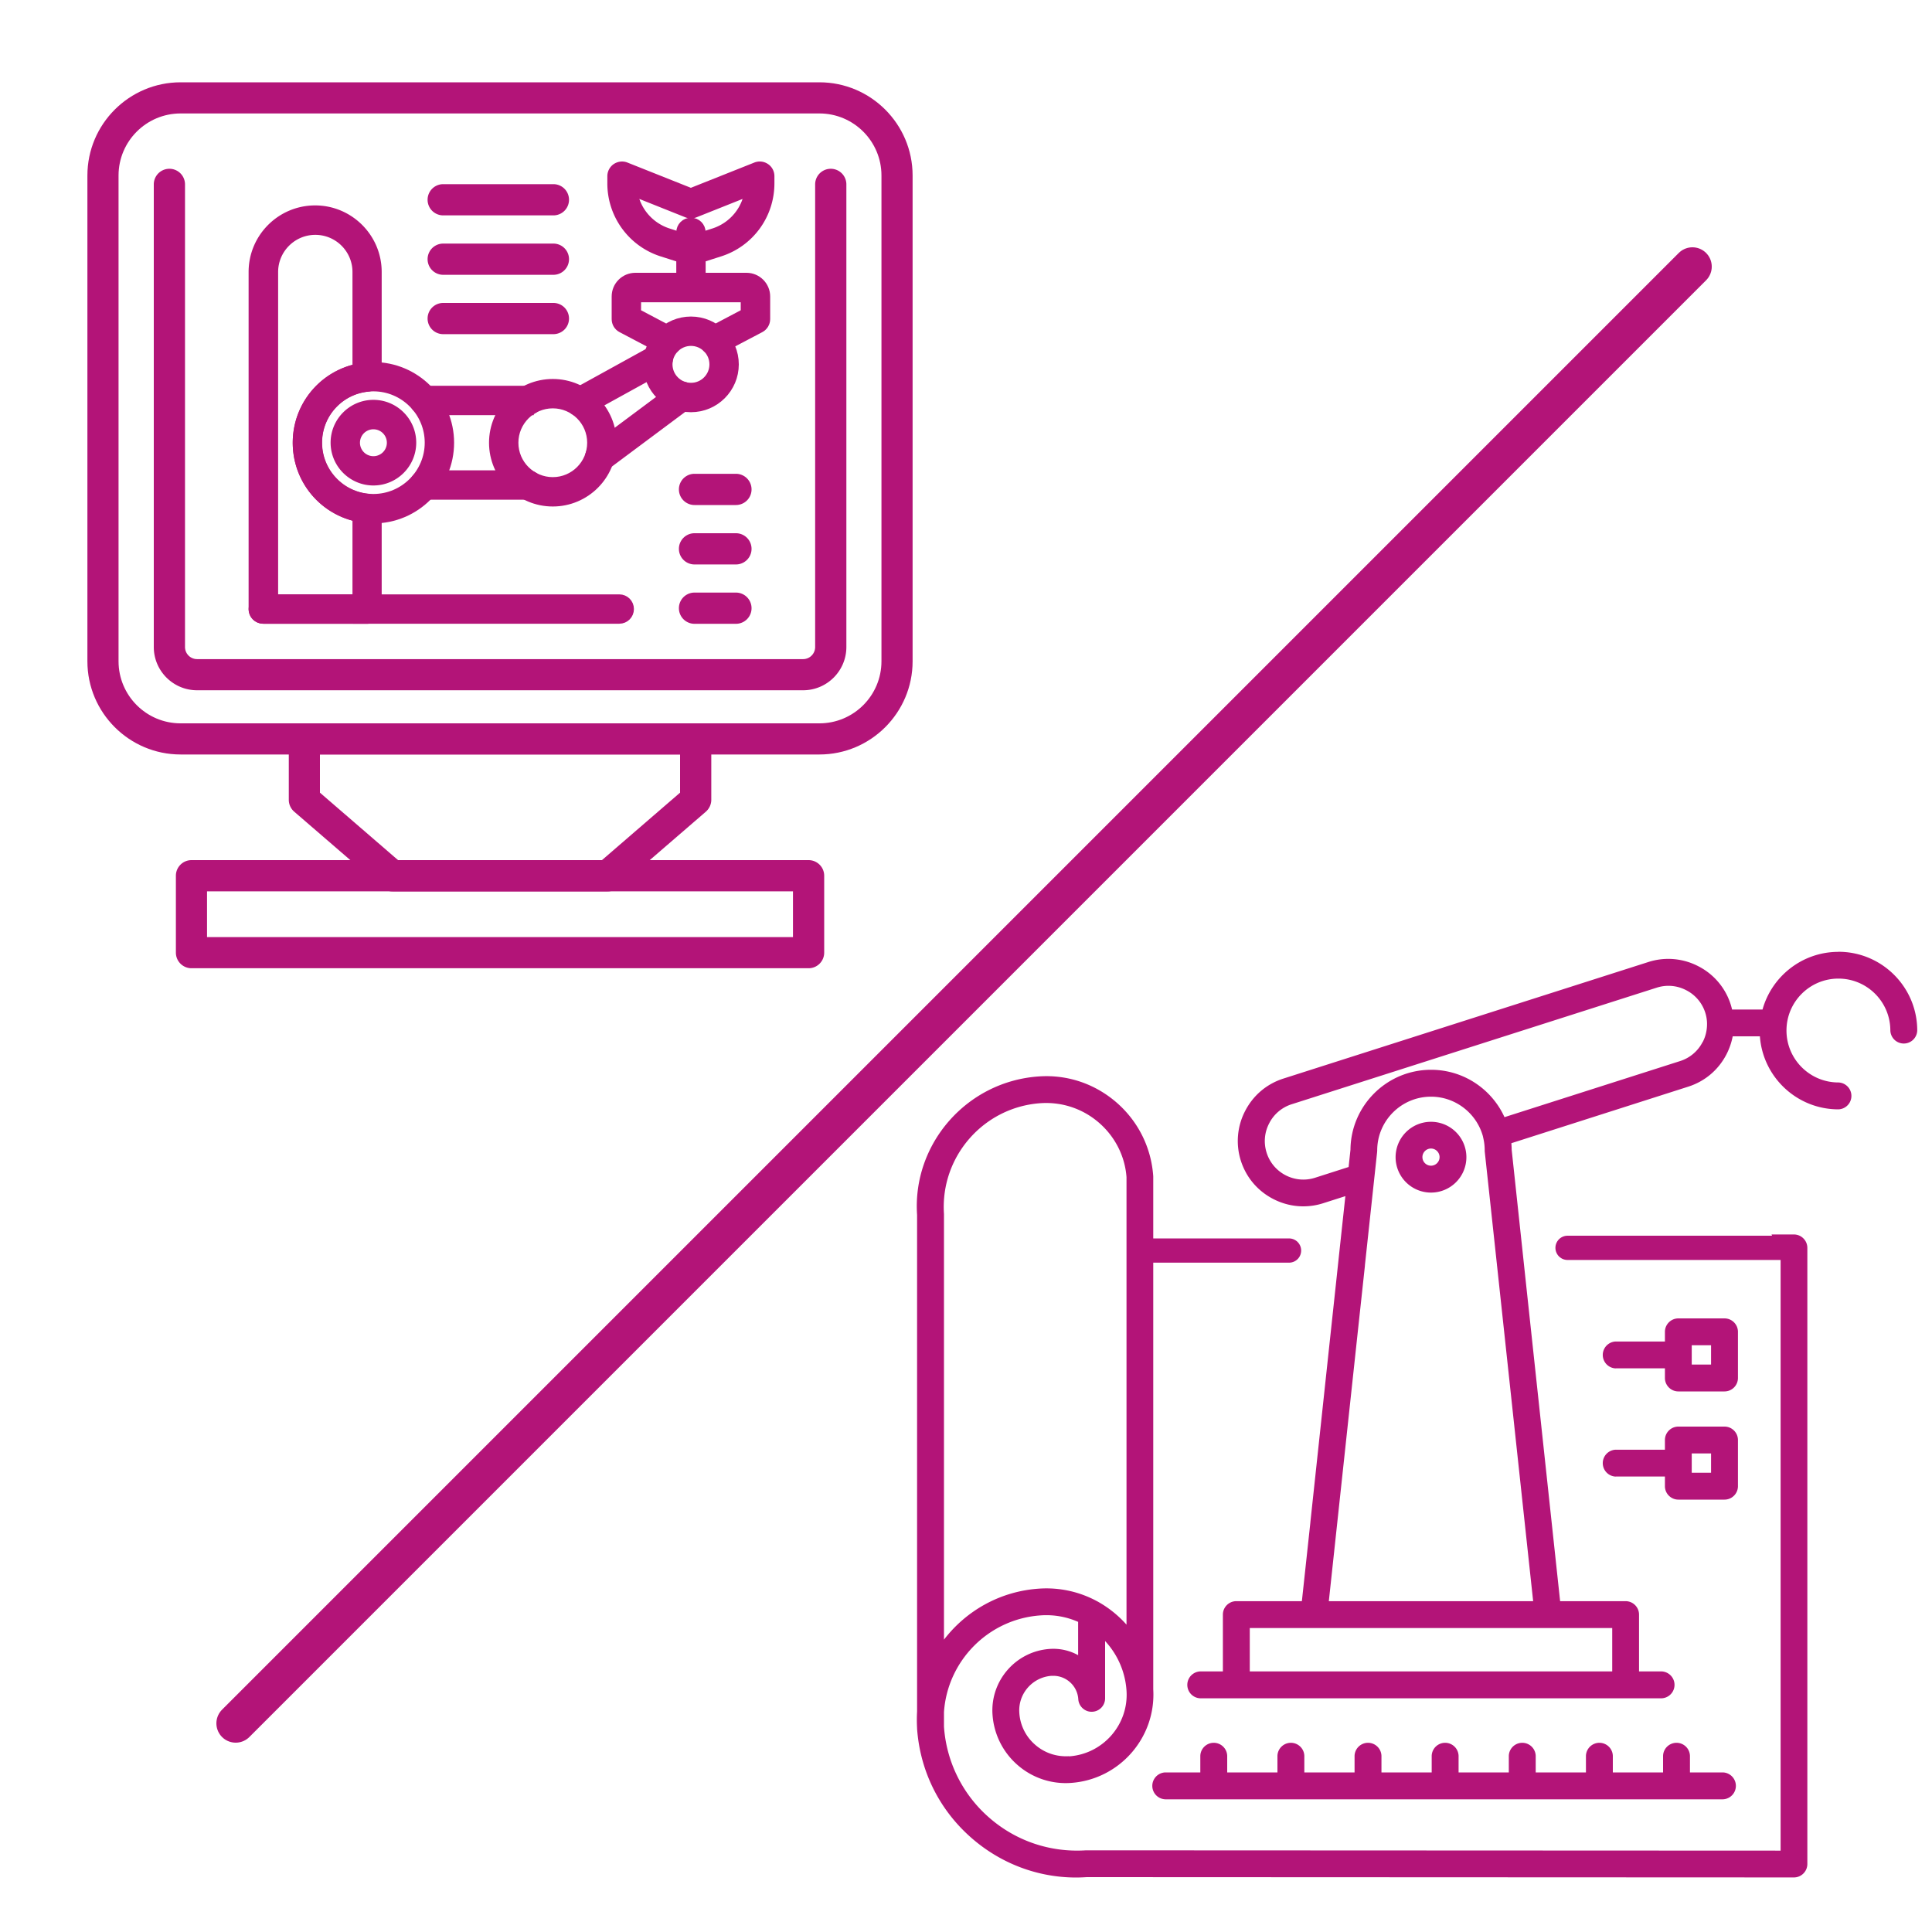
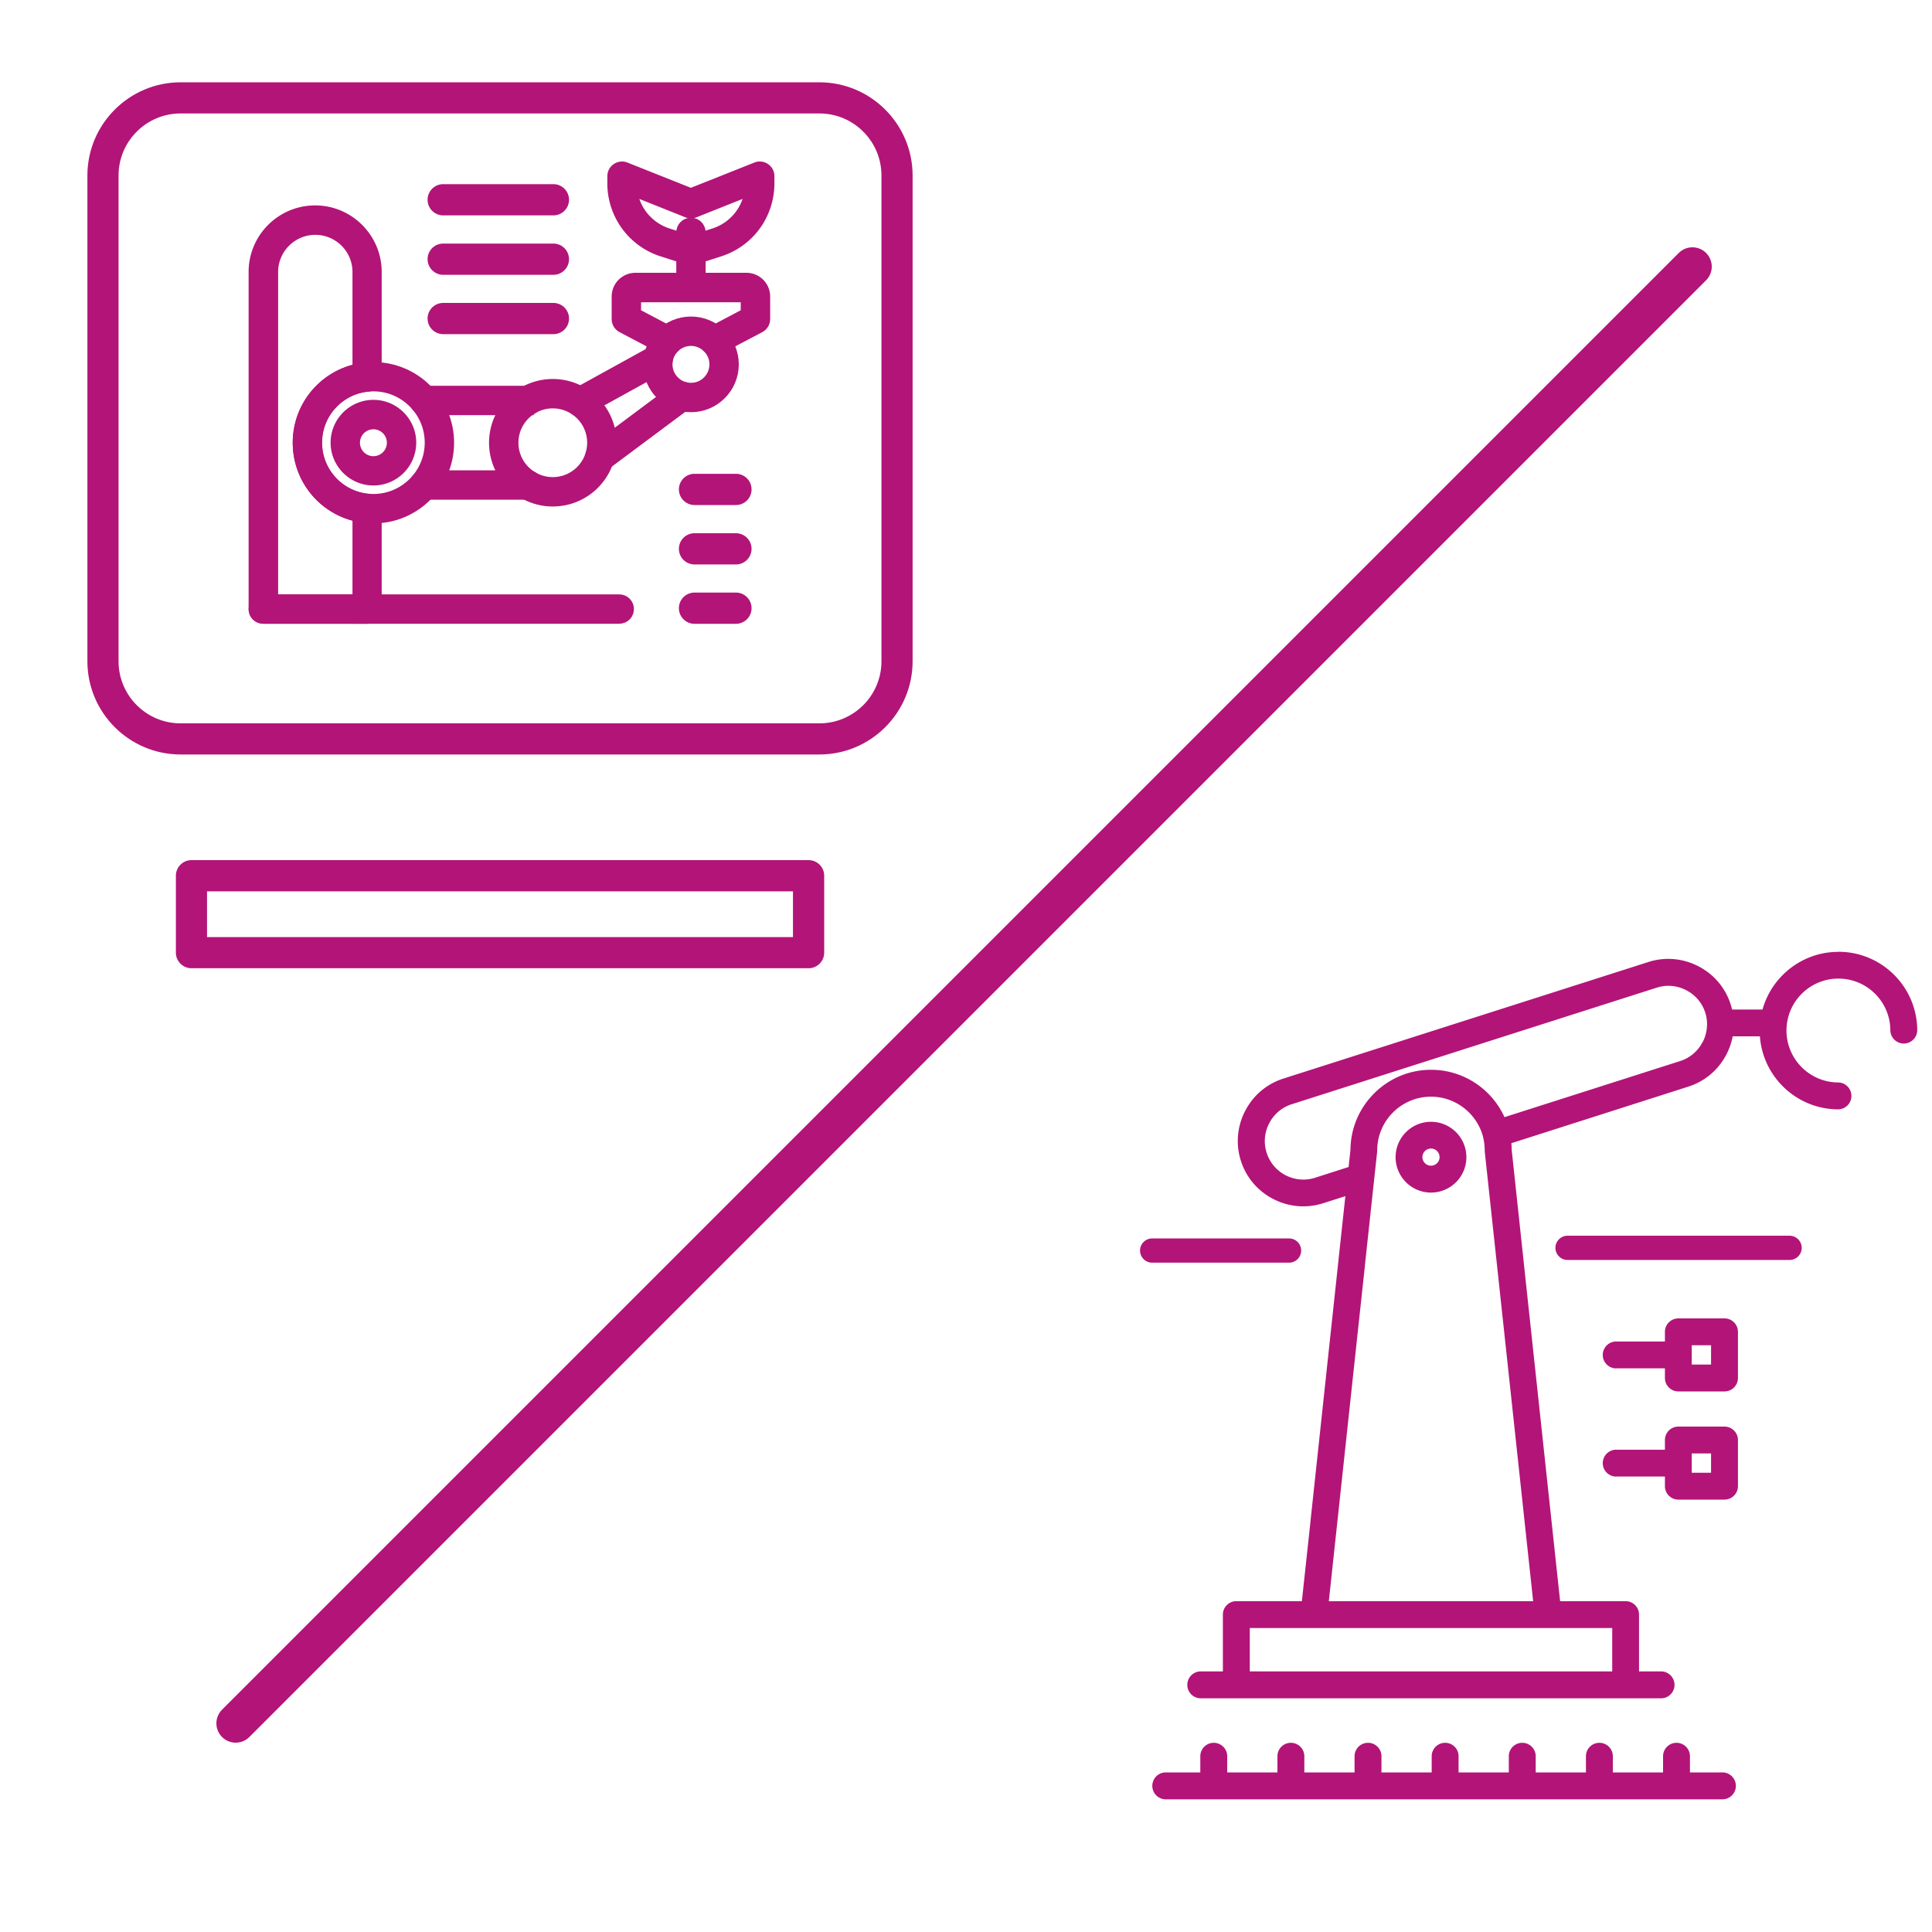
<svg xmlns="http://www.w3.org/2000/svg" id="_レイヤー_1" data-name="レイヤー_1" viewBox="0 0 250 250">
  <defs>
    <style>.cls-1{stroke-width:1.5px}.cls-1,.cls-2{stroke:#b31478}.cls-1{stroke-miterlimit:10}.cls-1,.cls-4{fill:#b31478}.cls-2{stroke-linejoin:round;stroke-width:3.14px;stroke-linecap:round}.cls-2,.cls-5{fill:none}</style>
  </defs>
  <path class="cls-4" d="M106.04 97.63H23.37c-6.65 0-12.06-5.41-12.06-12.06V22.71c0-6.65 5.41-12.06 12.06-12.06h82.66c6.65 0 12.06 5.41 12.06 12.06v62.86c0 6.65-5.41 12.06-12.06 12.06zM23.37 14.68c-4.43 0-8.03 3.6-8.03 8.03v62.86c0 4.43 3.6 8.03 8.03 8.03h82.66c4.43 0 8.03-3.6 8.03-8.03V22.71c0-4.43-3.6-8.03-8.03-8.03H23.37z" />
-   <path class="cls-4" d="M103.91 89.32H25.5c-3.09 0-5.6-2.51-5.6-5.6V23.86a2.02 2.02 0 014.04 0v59.86c0 .87.7 1.57 1.57 1.57h78.41c.86 0 1.56-.7 1.56-1.57V23.86a2.02 2.02 0 014.04 0v59.86c0 3.09-2.51 5.6-5.6 5.6zm-25.28 26.03H50.78c-.48 0-.95-.17-1.32-.49l-11.39-9.83c-.44-.38-.7-.94-.7-1.53v-7.88c0-1.11.9-2.02 2.02-2.02h50.63c1.11 0 2.02.9 2.02 2.02v7.88c0 .58-.26 1.14-.7 1.53l-11.39 9.83c-.37.32-.83.49-1.32.49zm-27.1-4.04h26.35L88 102.57v-4.95H41.4v4.95l10.12 8.74z" />
  <path class="cls-4" d="M104.63 125.29H24.78c-1.11 0-2.02-.9-2.02-2.02v-9.95c0-1.11.9-2.02 2.02-2.02h79.85c1.11 0 2.02.9 2.02 2.02v9.95c0 1.11-.9 2.02-2.02 2.02zm-77.84-4.03h75.82v-5.92H26.79v5.92zm44.82-93.39H57.35a2.02 2.02 0 010-4.04h14.26a2.02 2.02 0 010 4.04zm0 7.69H57.35a2.02 2.02 0 010-4.04h14.26a2.02 2.02 0 010 4.04zm0 7.68H57.35a2.02 2.02 0 010-4.04h14.26a2.02 2.02 0 010 4.04zm23.62 22.11h-5.36a2.02 2.02 0 010-4.04h5.36a2.02 2.02 0 010 4.04zm0 7.69h-5.36a2.02 2.02 0 010-4.04h5.36a2.02 2.02 0 010 4.04zm0 7.68h-5.36a2.02 2.02 0 010-4.04h5.36a2.02 2.02 0 010 4.04z" />
  <path class="cls-1" d="M48.32 66.98c-5.35 0-9.69-4.35-9.69-9.69s4.35-9.69 9.69-9.69 9.69 4.35 9.69 9.69-4.35 9.69-9.69 9.69zm0-17.09c-4.08 0-7.39 3.32-7.39 7.39s3.32 7.39 7.39 7.39 7.39-3.32 7.39-7.39-3.32-7.39-7.39-7.39zm23.21 14.9c-4.14 0-7.5-3.37-7.5-7.5s3.36-7.5 7.5-7.5 7.5 3.36 7.5 7.5-3.36 7.5-7.5 7.5zm0-12.7c-2.87 0-5.2 2.33-5.2 5.2s2.33 5.2 5.2 5.2 5.2-2.33 5.2-5.2-2.33-5.2-5.2-5.2z" />
  <path class="cls-1" d="M48.32 62.07c-2.64 0-4.79-2.15-4.79-4.79s2.15-4.79 4.79-4.79 4.79 2.15 4.79 4.79-2.15 4.79-4.79 4.79zm0-7.27a2.49 2.49 0 100 4.98 2.49 2.49 0 000-4.98z" />
  <path class="cls-1" d="M47.5 79.96H34.07c-.64 0-1.15-.51-1.15-1.15V35.19c0-4.34 3.53-7.86 7.86-7.86s7.86 3.53 7.86 7.86v13.59c0 .59-.45 1.09-1.04 1.15-3.81.36-6.69 3.52-6.69 7.36s2.87 7 6.69 7.36c.59.06 1.04.55 1.04 1.15v13.02c0 .64-.51 1.15-1.15 1.15zm-12.27-2.3h11.13V66.78c-4.47-.91-7.73-4.82-7.73-9.49s3.26-8.58 7.73-9.49V35.2c0-3.07-2.49-5.56-5.56-5.56s-5.56 2.5-5.56 5.56v42.47zm33.09-24.69H54.88a1.15 1.15 0 010-2.3h13.44a1.15 1.15 0 010 2.3zm0 10.94H54.88c-.64 0-1.15-.51-1.15-1.15s.51-1.15 1.15-1.15h13.44a1.15 1.15 0 010 2.3zm6.76-10.74a1.153 1.153 0 01-.56-2.16l10.1-5.57c.56-.31 1.26-.1 1.56.45s.1 1.25-.45 1.56l-10.1 5.57c-.18.1-.37.14-.55.14zm2.52 7.15c-.35 0-.7-.16-.92-.46-.38-.51-.27-1.23.23-1.61l10.61-7.91a1.15 1.15 0 011.61.24c.38.51.27 1.23-.23 1.61L78.29 60.1c-.21.15-.45.23-.69.23z" />
  <path class="cls-1" d="M89.41 52.59c-3 0-5.44-2.44-5.44-5.44s2.44-5.44 5.44-5.44 5.44 2.44 5.44 5.44-2.44 5.44-5.44 5.44zm0-8.58c-1.73 0-3.14 1.41-3.14 3.14s1.41 3.14 3.14 3.14 3.14-1.41 3.14-3.14-1.41-3.14-3.14-3.14z" />
  <path class="cls-1" d="M92.42 45.25c-.41 0-.81-.22-1.02-.61-.3-.56-.08-1.26.48-1.55l4.72-2.49v-2.24H82.21l-.01 2.24 4.72 2.49c.56.3.78.99.48 1.55-.29.56-.99.78-1.55.48l-5.34-2.81c-.38-.2-.61-.59-.61-1.02v-2.93c0-1.28 1.04-2.31 2.32-2.31H96.6c1.27 0 2.31 1.04 2.31 2.31v2.93c0 .43-.24.82-.61 1.02l-5.34 2.81c-.17.09-.35.13-.53.13zM80.13 79.96H34.07c-.64 0-1.15-.51-1.15-1.15s.51-1.15 1.15-1.15h46.06c.64 0 1.15.51 1.15 1.15s-.51 1.15-1.15 1.15z" />
  <path class="cls-1" d="M89.41 38.34c-.64 0-1.15-.51-1.15-1.15v-7.12c0-.64.51-1.15 1.15-1.15s1.15.51 1.15 1.15v7.12c0 .64-.51 1.15-1.15 1.15z" />
  <path class="cls-1" d="M89.41 33.59c-.12 0-.24-.02-.35-.06l-3.32-1.06a9.156 9.156 0 01-6.4-8.75v-.92c0-.38.19-.74.5-.95.32-.21.72-.26 1.07-.12l8.49 3.38 8.49-3.38c.35-.14.75-.1 1.07.12.32.21.5.57.5.95v.92c0 4.02-2.57 7.54-6.4 8.75l-3.32 1.06c-.11.04-.23.06-.35.06zm-7.72-9.07c.3 2.67 2.14 4.94 4.75 5.77l2.97.95 2.97-.95c2.62-.83 4.45-3.1 4.75-5.77l-7.3 2.91c-.27.11-.58.11-.85 0l-7.29-2.91z" />
  <path class="cls-5" d="M-11.62-9.98H143v154.62H-11.62z" />
  <path id="_パス_31550" data-name="パス_31550" class="cls-2" d="M166.8 161.82h-17.71" />
-   <path class="cls-4" d="M230.41 162.86v76.61l-89.88-.04c-4.6.3-9.05-1.19-12.52-4.22a17.137 17.137 0 01-5.86-11.79v-1.88c.45-6.61 5.73-12.05 12.52-12.51 1.72-.12 3.36.19 4.84.84v4.31c-1.08-.6-2.35-.9-3.67-.81-4.38.3-7.7 4.1-7.41 8.48a9.479 9.479 0 003.23 6.53 9.455 9.455 0 006.9 2.33c6.27-.42 11.04-5.84 10.67-12.11v-66.38c-.25-3.7-1.93-7.09-4.72-9.53-2.8-2.44-6.37-3.66-10.08-3.4-9.32.63-16.38 8.72-15.76 17.92v64.26c-.04.71-.04 1.42 0 2.15v.07c.39 5.5 2.89 10.52 7.04 14.14 3.81 3.33 8.6 5.12 13.53 5.12.46 0 .92-.02 1.39-.05l91.5.04c.46 0 .9-.18 1.23-.51.33-.33.51-.77.51-1.23v-79.72c0-.96-.78-1.74-1.74-1.74h-2.89l1.15 3.11zm-92.08 64.39c-1.61.1-3.17-.42-4.38-1.48a5.935 5.935 0 01-2.05-4.14c-.17-2.47 1.71-4.61 4.18-4.78h.22c1.69 0 3.12 1.31 3.23 3.03.06.93.86 1.66 1.79 1.62.94-.03 1.68-.8 1.68-1.74v-7.41a10.44 10.44 0 012.77 6.41c.3 4.4-3.04 8.21-7.43 8.51zm-16.18-70.16c-.5-7.41 5.12-13.84 12.52-14.34 2.78-.18 5.46.72 7.56 2.55 2.1 1.83 3.35 4.37 3.54 7.03v57.9a14.206 14.206 0 00-3.59-2.91c-.06-.04-.12-.07-.18-.1a13.74 13.74 0 00-7.56-1.65c-5.04.34-9.43 2.87-12.29 6.6v-55.08z" />
  <path class="cls-4" d="M209.08 177.06h6.36v1.25c0 .96.78 1.74 1.74 1.74h5.97c.96 0 1.74-.78 1.74-1.74v-5.97c0-.96-.78-1.74-1.74-1.74h-5.97c-.96 0-1.74.78-1.74 1.74v1.25h-6.36a1.741 1.741 0 000 3.48zm9.83-2.99h2.5v2.5h-2.5v-2.5zm-9.83 16.99h6.36v1.25c0 .96.78 1.74 1.74 1.74h5.97c.96 0 1.74-.78 1.74-1.74v-5.97c0-.96-.78-1.74-1.74-1.74h-5.97c-.96 0-1.74.78-1.74 1.74v1.25h-6.36a1.741 1.741 0 000 3.48zm9.83-2.99h2.5v2.5h-2.5v-2.5zm4.07 41.28h-4.3v-2.15a1.741 1.741 0 00-3.48 0v2.15h-6.5v-2.15a1.741 1.741 0 00-3.48 0v2.15h-6.5v-2.15a1.741 1.741 0 00-3.48 0v2.15h-6.5v-2.15a1.741 1.741 0 00-3.48 0v2.15h-6.5v-2.15a1.741 1.741 0 00-3.48 0v2.15h-6.5v-2.15a1.741 1.741 0 00-3.48 0v2.15h-6.5v-2.15a1.741 1.741 0 00-3.48 0v2.15h-4.53a1.741 1.741 0 000 3.48h72.15a1.741 1.741 0 000-3.48z" />
-   <path class="cls-5" d="M105.44 110.55h148.44v148.44H105.44z" />
  <path class="cls-5" d="M105 110.55h148.92v148.92H105z" />
  <path id="_パス_31550-2" data-name="パス_31550" class="cls-2" d="M231.57 161.47h-28.73" />
  <path class="cls-4" d="M215.01 216.28h-2.92v-7.35c0-.96-.78-1.74-1.74-1.74h-50.37c-.96 0-1.74.78-1.74 1.74v7.35h-2.92a1.741 1.741 0 000 3.48H215a1.741 1.741 0 000-3.48zm-6.39 0h-46.9v-5.61h46.9v5.61zm-23.45-71.12a4.58 4.58 0 104.58 4.58 4.58 4.58 0 00-4.58-4.58zm0 5.68c-.61 0-1.11-.5-1.11-1.11s.5-1.11 1.11-1.11 1.11.5 1.11 1.11-.5 1.11-1.11 1.11z" />
  <path class="cls-4" d="M237.89 123.17c-4.67 0-8.62 3.16-9.82 7.46h-3.94a8.399 8.399 0 00-4.37-5.6 8.422 8.422 0 00-6.45-.55l-47.25 15.09c-2.15.69-3.9 2.17-4.94 4.19a8.422 8.422 0 00-.55 6.45c.69 2.15 2.17 3.9 4.19 4.94 1.22.63 2.55.95 3.88.95.86 0 1.73-.13 2.57-.4l2.88-.92-.76 7.05-.37 3.47-.96 8.93-1.04 9.71-1.4 13.05v.04l-1.12 10.37v.02l-.1.89h3.49l3.83-35.63.96-8.89v-.07l1.21-11.24.37-3.42c0-.06.01-.12.01-.19 0-3.84 3.12-6.96 6.96-6.96 3.2 0 5.91 2.18 6.72 5.13.01.08.03.15.05.22v.02c.12.51.18 1.04.18 1.59 0 .06 0 .12.01.19l1.58 14.65s0 .07.01.1l4.79 44.51H202l-4.62-43.01-.37-3.47-1.4-13.06c0-.29-.02-.57-.04-.85l22.9-7.32c2.15-.69 3.9-2.17 4.94-4.19.38-.74.65-1.53.8-2.32h3.52c.38 5.28 4.79 9.45 10.16 9.45a1.741 1.741 0 000-3.48c-3.7 0-6.72-3.01-6.72-6.72s3.01-6.72 6.72-6.72 6.72 3.01 6.72 6.72a1.741 1.741 0 003.48 0c0-5.62-4.57-10.19-10.19-10.19zm-17.57 11.66a4.94 4.94 0 01-2.91 2.47l-22.73 7.26c-1.64-3.61-5.28-6.13-9.5-6.13-5.72 0-10.38 4.63-10.43 10.34l-.24 2.24-4.34 1.39c-2.62.84-5.44-.61-6.27-3.24-.4-1.26-.29-2.61.33-3.8a4.94 4.94 0 012.91-2.47l47.25-15.09c1.26-.4 2.61-.29 3.8.33a4.94 4.94 0 012.7 4.24v.14c0 .8-.18 1.6-.56 2.33z" />
  <path stroke-width="5" fill="none" stroke-linecap="round" stroke-miterlimit="10" stroke="#b31478" d="M30.5 223L219 34.5" />
</svg>